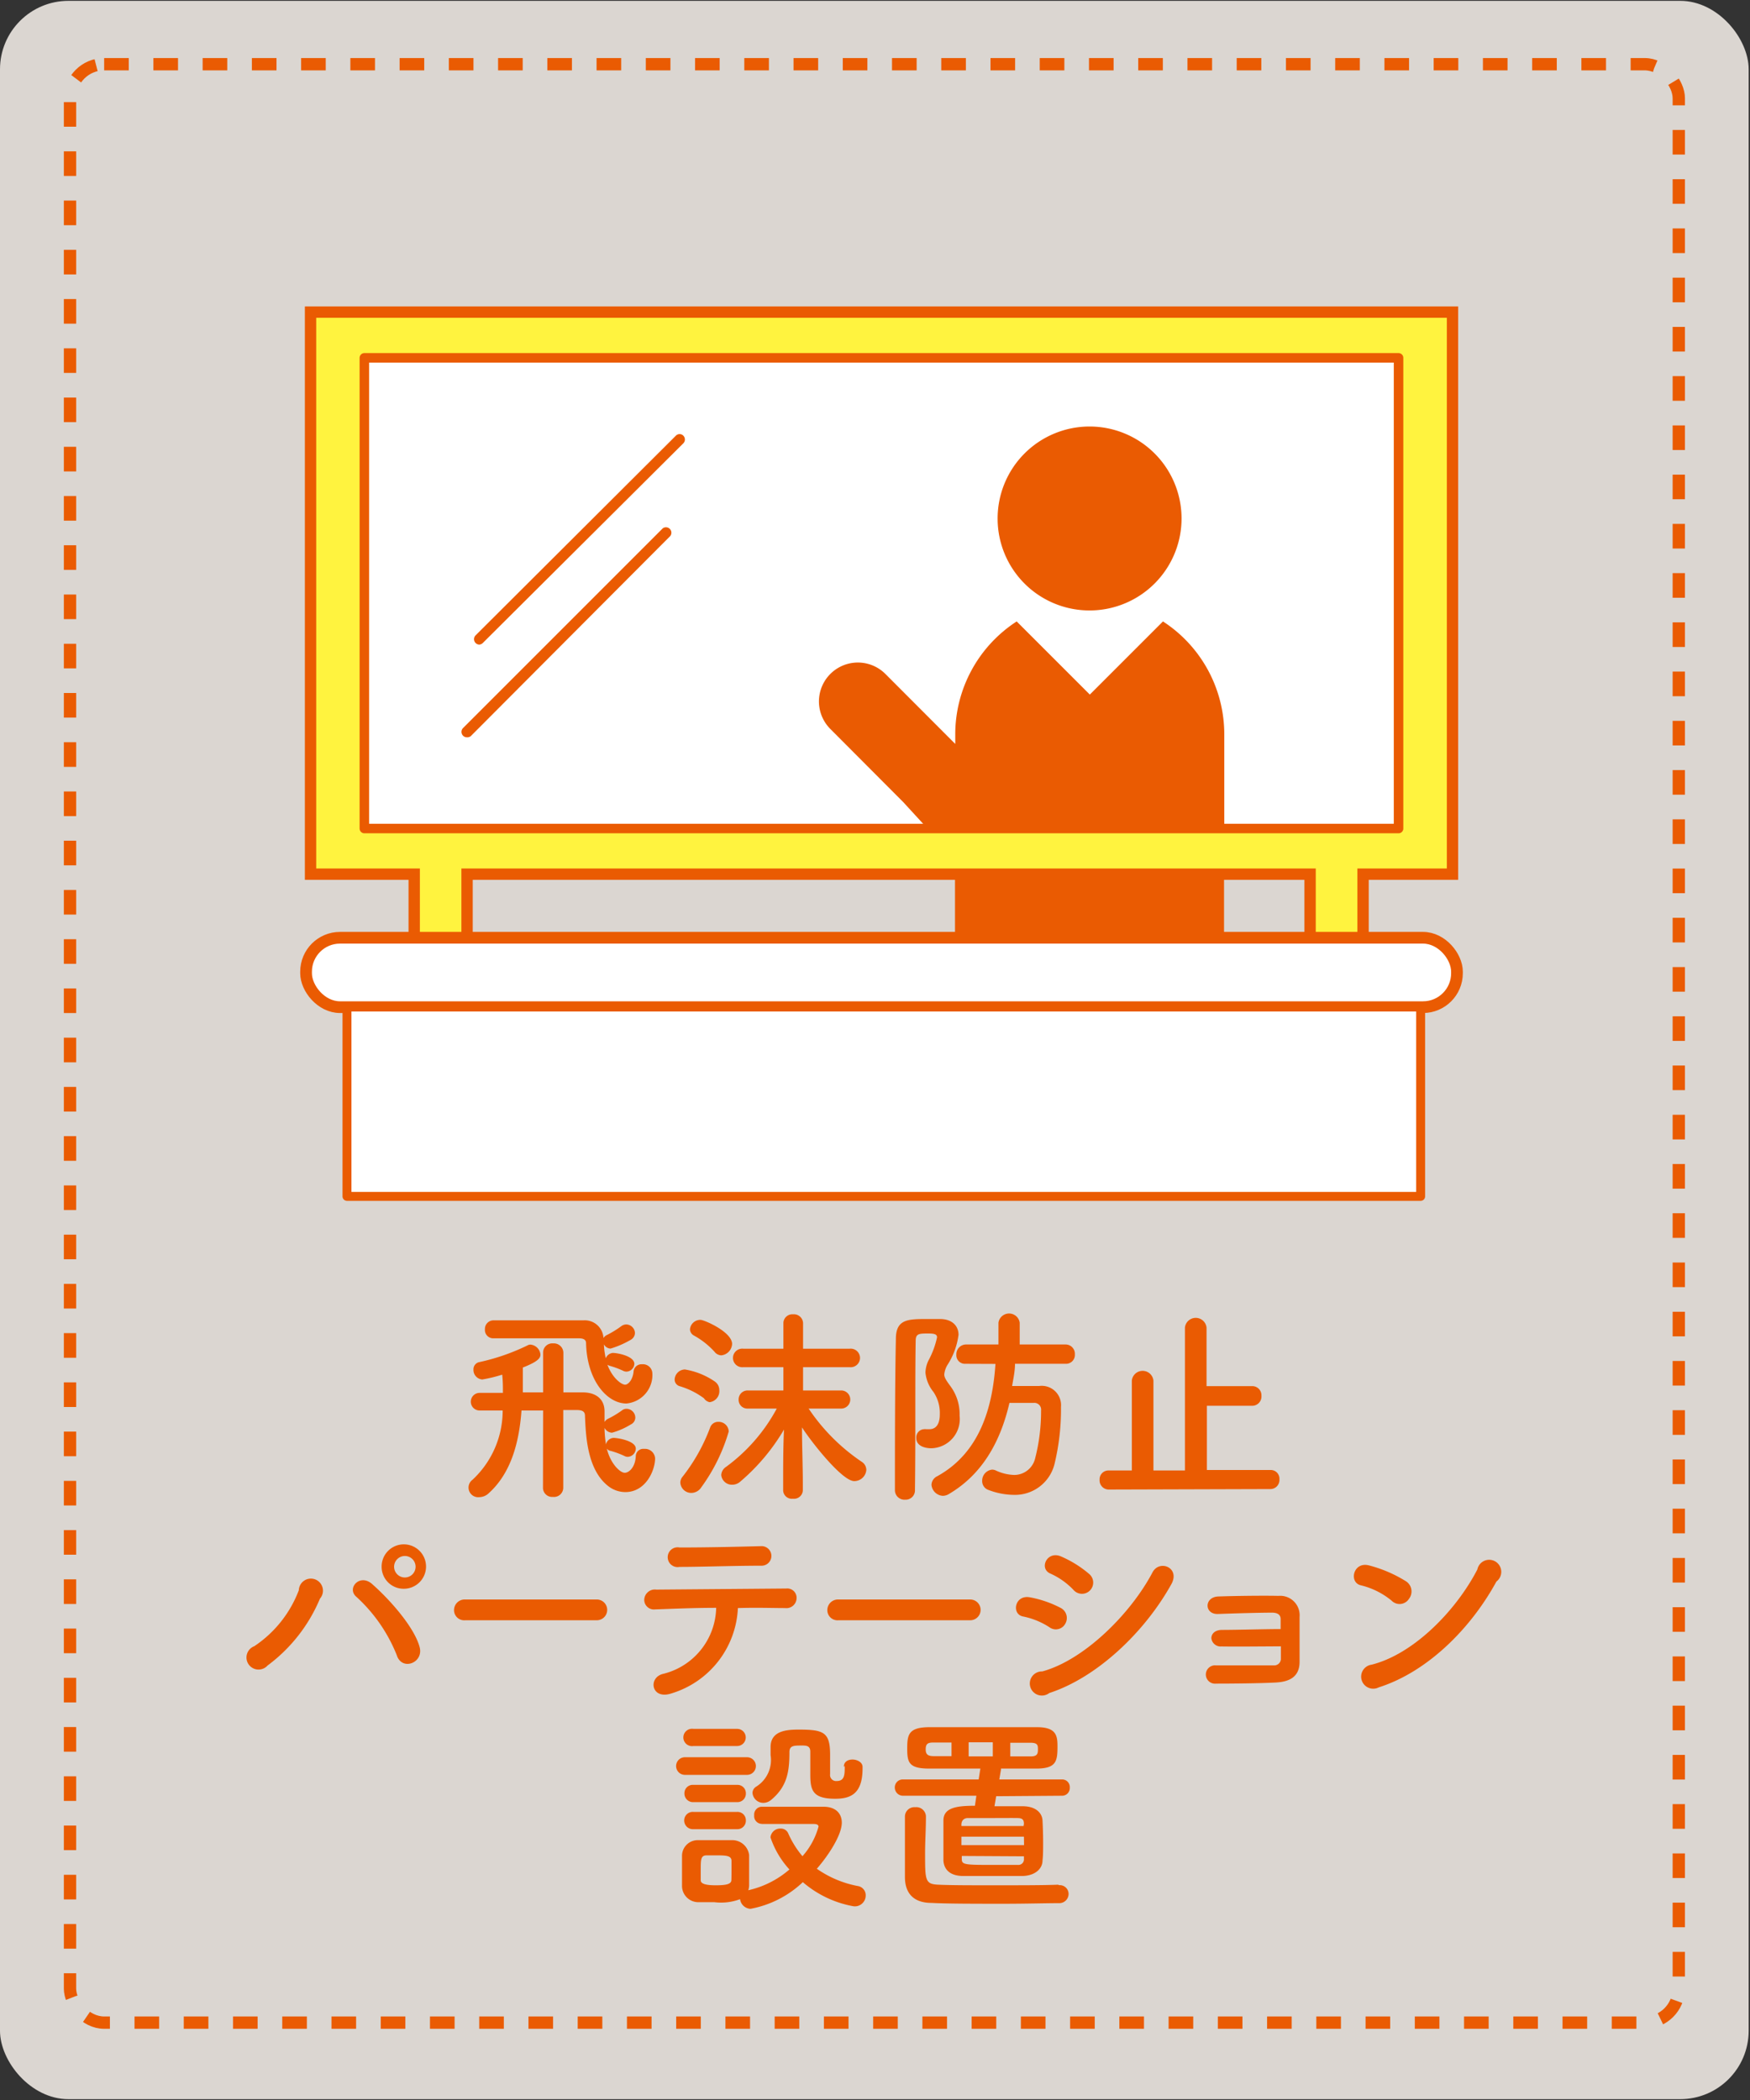
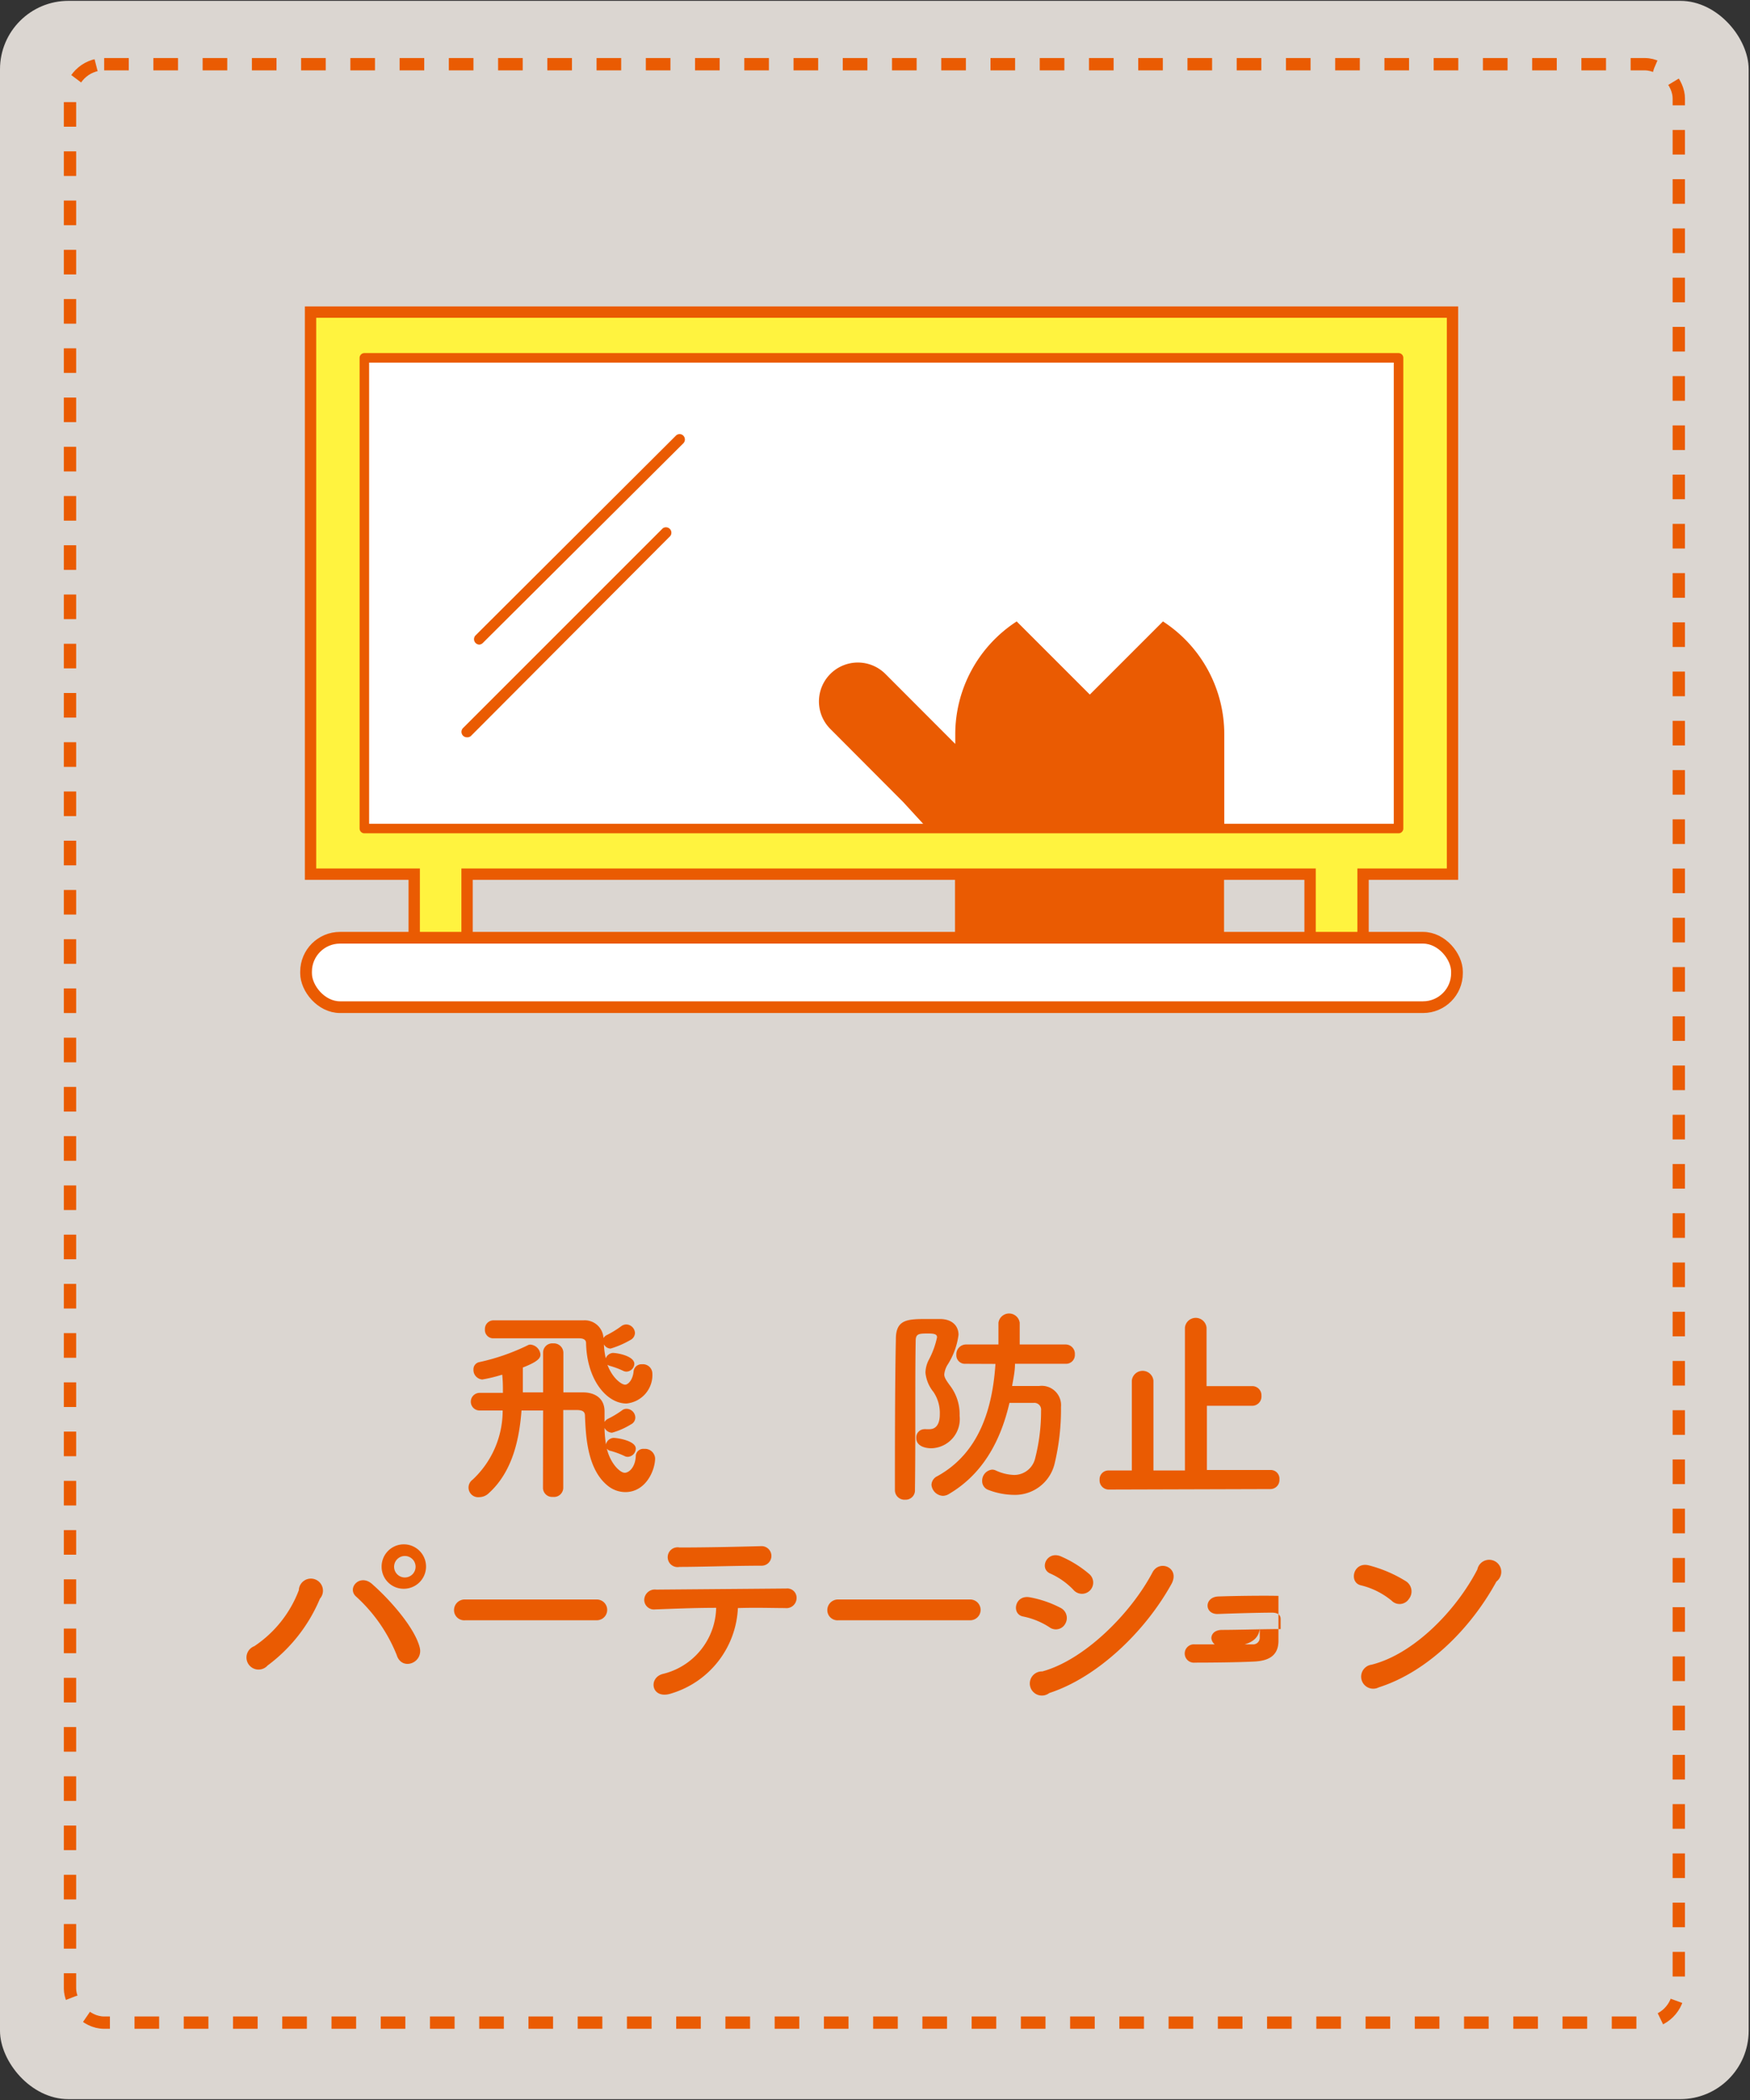
<svg xmlns="http://www.w3.org/2000/svg" id="レイヤー_1" data-name="レイヤー 1" width="145" height="174" viewBox="0 0 145 174">
  <rect x="0" y="0" width="145" height="174" fill="#333333" stroke="none" />
  <defs>
    <style>.cls-1{fill:#dbd6d1;}.cls-2{fill:none;stroke-width:1.02px;stroke-dasharray:2.04;}.cls-2,.cls-3,.cls-4,.cls-6,.cls-7{stroke:#ea5b02;}.cls-2,.cls-3,.cls-6{stroke-miterlimit:10;}.cls-3{fill:#fff33f;stroke-width:0.94px;}.cls-4,.cls-6,.cls-7{fill:#fff;}.cls-4,.cls-7{stroke-linecap:round;stroke-linejoin:round;}.cls-4{stroke-width:0.79px;}.cls-5{fill:#ea5b02;}.cls-6{stroke-width:0.97px;}.cls-7{stroke-width:0.74px;}</style>
  </defs>
  <rect class="cls-1" y="0.07" width="144.89" height="173.86" rx="5.67" />
  <rect class="cls-2" x="5.8" y="5.32" width="133.3" height="162.27" rx="2.83" />
  <polygon class="cls-3" points="120.35 25.86 25.73 25.86 25.73 72.43 34.32 72.43 34.32 77.9 38.7 77.9 38.7 72.43 108.55 72.43 108.55 77.9 112.94 77.9 112.94 72.43 120.35 72.43 120.35 25.86" />
  <rect class="cls-4" x="30.19" y="29.65" width="85.69" height="39" />
-   <path class="cls-5" d="M90.28,50.58A7.62,7.62,0,1,0,82.66,43,7.61,7.61,0,0,0,90.28,50.58Z" />
  <path class="cls-5" d="M39.72,53.41a.45.45,0,0,1-.32-.76L56,36.1a.43.43,0,0,1,.62,0,.45.45,0,0,1,0,.63L40,53.28A.48.48,0,0,1,39.72,53.41Z" />
  <path class="cls-5" d="M38.67,61.09a.45.45,0,0,1-.31-.76L54.91,43.78a.45.45,0,0,1,.63.63L39,61A.48.48,0,0,1,38.67,61.09Z" />
  <path class="cls-5" d="M74.84,66.46l2,2.18,2.31-.07h22.29V60.82a11.14,11.14,0,0,0-5.08-9.33l-6.06,6.06-6.06-6.06a11.15,11.15,0,0,0-5.09,9.33v.82l-5.79-5.8a3.22,3.22,0,0,0-4.56,4.56Z" />
  <rect class="cls-5" x="79.13" y="72.36" width="22.29" height="5.45" />
  <rect class="cls-6" x="25.36" y="77.7" width="95.36" height="5.75" rx="2.81" />
-   <rect class="cls-7" x="28.75" y="83.44" width="88.96" height="15.69" />
  <path class="cls-5" d="M45,116.87H43.21c-.19,2.57-.83,5.15-2.71,6.85a1.16,1.16,0,0,1-.78.33.8.8,0,0,1-.57-1.44,7.83,7.83,0,0,0,2.5-5.74H39.74a.73.73,0,0,1,0-1.46h1.93c0-.5,0-1-.06-1.51a11.94,11.94,0,0,1-1.65.4.79.79,0,0,1-.73-.82.6.6,0,0,1,.49-.62,17.63,17.63,0,0,0,4-1.39.44.44,0,0,1,.23-.06.91.91,0,0,1,.83.82c0,.3-.21.59-1.46,1.08,0,.33,0,.68,0,1s0,.7,0,1.06H45v-3.3a.76.76,0,0,1,.83-.76.79.79,0,0,1,.85.76v3.3l1.62,0c1,0,1.77.49,1.79,1.53v.92a.71.71,0,0,1,.28-.26,7.69,7.69,0,0,0,1.18-.71.59.59,0,0,1,.38-.12.74.74,0,0,1,.71.73.64.64,0,0,1-.38.57,6,6,0,0,1-1.55.68.73.73,0,0,1-.62-.4,9.05,9.05,0,0,0,.12,1.37.68.68,0,0,1,.63-.54c.31,0,1.84.23,1.84.89a.7.7,0,0,1-.66.68.58.58,0,0,1-.28-.07,7,7,0,0,0-1.13-.42.51.51,0,0,1-.33-.19c.31,1.27,1.11,2,1.48,2s.88-.47.92-1.39a.62.62,0,0,1,.69-.59.84.84,0,0,1,.91.78c0,1-.77,2.8-2.47,2.8a2.31,2.31,0,0,1-1.34-.44c-1.82-1.34-1.93-4.2-2-5.87,0-.4-.25-.49-.75-.49H46.67v6.47a.77.77,0,0,1-.85.73.76.76,0,0,1-.83-.73Zm5-6a.65.65,0,0,1,.3-.26,8.34,8.34,0,0,0,1.21-.75.71.71,0,0,1,.39-.12.74.74,0,0,1,.71.71.67.67,0,0,1-.38.58,7.59,7.59,0,0,1-1.64.71.65.65,0,0,1-.55-.35,6.13,6.13,0,0,0,.15,1.15.71.71,0,0,1,.58-.44c.43,0,1.79.27,1.79.91a.68.68,0,0,1-.65.64.61.61,0,0,1-.28-.07,6.89,6.89,0,0,0-1.07-.4.83.83,0,0,1-.23-.1c.42,1.13,1.18,1.65,1.46,1.65s.66-.44.71-1.13a.66.66,0,0,1,.7-.56.78.78,0,0,1,.85.71,2.37,2.37,0,0,1-2.15,2.54c-1.6,0-3.27-1.91-3.34-5,0-.26-.18-.4-.59-.4-1,0-2.23,0-3.5,0s-2.55,0-3.61,0h0a.69.69,0,0,1-.68-.75.71.71,0,0,1,.7-.74c1.3,0,2.62,0,3.89,0s2.49,0,3.58,0A1.55,1.55,0,0,1,50,110.84Z" />
-   <path class="cls-5" d="M58.33,115.86a6.43,6.43,0,0,0-2-1,.57.57,0,0,1-.43-.57.87.87,0,0,1,.85-.82,6.17,6.17,0,0,1,2.48,1,.86.86,0,0,1,.37.71.92.92,0,0,1-.8,1A.73.73,0,0,1,58.33,115.86Zm-1.06,7.84a.91.91,0,0,1-.9-.85.77.77,0,0,1,.19-.5,15.12,15.12,0,0,0,2.28-4.07.7.7,0,0,1,.69-.47.83.83,0,0,1,.85.8,14.89,14.89,0,0,1-2.27,4.62A1,1,0,0,1,57.27,123.7ZM59.2,112a6.63,6.63,0,0,0-1.7-1.34.61.61,0,0,1-.33-.52.86.86,0,0,1,.87-.78c.31,0,2.62,1,2.62,2a1,1,0,0,1-.89.94A.74.74,0,0,1,59.2,112Zm10.53,4.71-2.73,0a16.18,16.18,0,0,0,4.4,4.41.8.8,0,0,1,.38.68,1,1,0,0,1-1,.92c-1,0-3.53-3.21-4.33-4.45,0,1.48.07,3.22.07,4.61v.62a.73.73,0,0,1-.82.68.72.72,0,0,1-.81-.68v-.61c0-1.33,0-3,.07-4.44a16.89,16.89,0,0,1-3.62,4.31,1,1,0,0,1-.68.26.89.89,0,0,1-.9-.8.86.86,0,0,1,.4-.68,14.46,14.46,0,0,0,4.2-4.83l-2.41,0h0a.72.72,0,0,1-.75-.75.74.74,0,0,1,.77-.75l2.94,0v-1.93l-3.32,0a.77.77,0,1,1,0-1.53l3.32,0v-2.12a.74.74,0,0,1,.8-.73.76.76,0,0,1,.83.73v2.12l3.86,0a.77.77,0,1,1,0,1.53l-3.86,0v1.93l3.16,0a.75.75,0,1,1,0,1.5Z" />
  <path class="cls-5" d="M75,124.26a.79.79,0,0,1-.85-.77c0-3.16,0-8.88.08-12.54,0-1.66,1-1.66,2.65-1.66.34,0,.69,0,1,0,1,0,1.54.56,1.54,1.31a6,6,0,0,1-.92,2.5,1.85,1.85,0,0,0-.26.78c0,.26.16.49.47.92a3.9,3.9,0,0,1,.8,2.5A2.42,2.42,0,0,1,77.17,120c-.5,0-1.25-.17-1.25-.85a.68.68,0,0,1,.64-.73.81.81,0,0,1,.19,0l.25,0c.87,0,.87-1,.87-1.27a3.09,3.09,0,0,0-.53-1.82,3,3,0,0,1-.66-1.6,2.43,2.43,0,0,1,.28-1.06,7.12,7.12,0,0,0,.68-1.86c0-.23-.16-.32-.71-.32-.77,0-1.06,0-1.06.61-.06,3.25,0,8.26-.06,12.34A.77.77,0,0,1,75,124.26ZM88.28,113l-4.18,0c0,.62-.14,1.25-.24,1.84.73,0,1.48,0,2.24,0a1.6,1.6,0,0,1,1.81,1.73,19.19,19.19,0,0,1-.54,4.75A3.37,3.37,0,0,1,84,123.86a6,6,0,0,1-2.08-.4.77.77,0,0,1-.54-.75.92.92,0,0,1,.82-.94.7.7,0,0,1,.31.07,3.85,3.85,0,0,0,1.51.37,1.78,1.78,0,0,0,1.74-1.34,15.69,15.69,0,0,0,.5-4,.56.56,0,0,0-.62-.63c-.59,0-1.34,0-2,0-.74,3.2-2.24,5.91-5,7.54a1,1,0,0,1-.52.16,1,1,0,0,1-.94-.91.82.82,0,0,1,.47-.71c3.51-1.93,4.59-5.65,4.83-9.31L80,113h0a.71.71,0,0,1-.76-.76.81.81,0,0,1,.78-.84h2.71l0-1.81a.89.89,0,0,1,1.76,0v1.81h3.81a.77.77,0,0,1,.76.82.73.73,0,0,1-.75.78Z" />
  <path class="cls-5" d="M91.87,123.42a.76.76,0,0,1-.76-.81.73.73,0,0,1,.76-.77h1.91v-7.45a.9.9,0,0,1,1.79,0v7.45h2.61V110a.9.9,0,0,1,1.79,0v4.85h3.79a.76.76,0,0,1,.76.8.77.77,0,0,1-.76.83H100v5.32h5.27a.72.72,0,0,1,.74.78.75.75,0,0,1-.74.8Z" />
  <path class="cls-5" d="M21.07,136.4a9.7,9.7,0,0,0,3.69-4.64,1,1,0,1,1,1.75.7A13.28,13.28,0,0,1,22.17,138,1,1,0,1,1,21.07,136.4Zm11.8.73a13.12,13.12,0,0,0-3.35-4.83c-.83-.71.33-2,1.37-1,1.51,1.34,3.46,3.58,3.88,5.18C35.12,137.78,33.29,138.49,32.87,137.13Zm.58-5.49a1.82,1.82,0,0,1-1.83-1.82,1.84,1.84,0,1,1,1.83,1.82Zm0-2.71a.89.89,0,0,0,0,1.77.89.89,0,1,0,0-1.77Z" />
  <path class="cls-5" d="M38.54,134.25a.84.84,0,0,1-.92-.84.88.88,0,0,1,.92-.88H49.45a.86.86,0,1,1,0,1.72Z" />
  <path class="cls-5" d="M55.67,140.3c-1.7.59-2-1.27-.76-1.6a5.76,5.76,0,0,0,4.43-5.48c-1.93,0-3.84.09-5.06.13a.8.8,0,0,1-.9-.79.88.88,0,0,1,1-.85l10.77-.09a.77.77,0,0,1,.85.84.84.84,0,0,1-.95.78c-1,0-2.38-.05-3.91,0A7.76,7.76,0,0,1,55.67,140.3Zm7.49-10.57c-2.4,0-5,.1-6.86.1a.82.82,0,1,1,0-1.61c2.18,0,4.5-.05,6.77-.11a.81.81,0,1,1,.07,1.62Z" />
  <path class="cls-5" d="M69.47,134.25a.84.84,0,0,1-.92-.84.88.88,0,0,1,.92-.88H80.39a.86.86,0,1,1,0,1.72Z" />
  <path class="cls-5" d="M86.94,134.82a6.28,6.28,0,0,0-2.16-.88c-1-.18-.71-1.83.56-1.59a9,9,0,0,1,2.53.87.94.94,0,0,1,.4,1.31A.89.89,0,0,1,86.94,134.82Zm0,5.46a1,1,0,1,1-.58-1.79c3.46-.94,7.32-4.76,9.14-8.22.58-1.08,2.32-.37,1.55,1C94.83,135.26,90.88,139,86.94,140.28Zm2-8.55a6.06,6.06,0,0,0-1.89-1.34c-1-.4-.3-1.95.88-1.42a9.19,9.19,0,0,1,2.31,1.44.93.93,0,1,1-1.3,1.32Z" />
-   <path class="cls-5" d="M101.2,136.42a.77.77,0,0,1-.83-.68c0-.38.31-.69.89-.69,1.18,0,3.59-.07,4.85-.07,0-.35,0-.63,0-.82,0-.38-.26-.52-.65-.54-1.11,0-3.23.06-4.53.11-1.15.05-1.18-1.39,0-1.45,1.4-.05,3.75-.08,5-.05a1.61,1.61,0,0,1,1.75,1.74c0,.77,0,2.59,0,3.72,0,1.36-1,1.67-2,1.72-1.35.07-3.61.09-4.92.09a.76.76,0,1,1,0-1.51c1.35,0,3.86,0,4.79,0a.55.55,0,0,0,.58-.52c0-.26,0-.65,0-1.06C104.47,136.42,102.35,136.44,101.2,136.42Z" />
+   <path class="cls-5" d="M101.2,136.42a.77.77,0,0,1-.83-.68c0-.38.31-.69.89-.69,1.18,0,3.59-.07,4.85-.07,0-.35,0-.63,0-.82,0-.38-.26-.52-.65-.54-1.11,0-3.23.06-4.53.11-1.15.05-1.18-1.39,0-1.45,1.4-.05,3.75-.08,5-.05c0,.77,0,2.59,0,3.72,0,1.36-1,1.67-2,1.72-1.35.07-3.61.09-4.92.09a.76.76,0,1,1,0-1.51c1.35,0,3.86,0,4.79,0a.55.55,0,0,0,.58-.52c0-.26,0-.65,0-1.06C104.47,136.42,102.35,136.44,101.2,136.42Z" />
  <path class="cls-5" d="M115.31,132.63a6.35,6.35,0,0,0-2.57-1.28c-1-.25-.61-2,.71-1.64a11,11,0,0,1,3.06,1.32,1,1,0,0,1,.23,1.45A.92.92,0,0,1,115.31,132.63Zm-1.07,7.18a1,1,0,1,1-.59-1.88c3.49-.88,7-4.48,8.76-7.89a1,1,0,1,1,1.58,1C121.83,135,118.23,138.54,114.24,139.81Z" />
-   <path class="cls-5" d="M56.75,147.06a.73.73,0,1,1,0-1.46H61.9a.73.73,0,1,1,0,1.46Zm6.36,4.06a.64.64,0,0,1-.62-.71.65.65,0,0,1,.6-.71c.68,0,1.57,0,2.49,0s1.86,0,2.64,0c1.11,0,1.53.64,1.53,1.32,0,1-1.06,2.66-2.07,3.82a8.73,8.73,0,0,0,3.39,1.43.77.77,0,0,1,.66.78.9.9,0,0,1-1,.9,8.81,8.81,0,0,1-4.21-2,8.56,8.56,0,0,1-4.34,2.21.92.92,0,0,1-.86-.8,4.49,4.49,0,0,1-2.13.25c-.49,0-1,0-1.34,0a1.35,1.35,0,0,1-1.34-1.37c0-.38,0-.73,0-1.08s0-.94,0-1.37a1.3,1.3,0,0,1,1.3-1.32c.4,0,.85,0,1.31,0s1.09,0,1.51,0a1.41,1.41,0,0,1,1.44,1.23c0,.4,0,.83,0,1.27s0,.87,0,1.25a1.29,1.29,0,0,1-.07.4,7.82,7.82,0,0,0,3.41-1.72,7.44,7.44,0,0,1-1.57-2.66.81.81,0,0,1,.84-.73.66.66,0,0,1,.64.42,7.77,7.77,0,0,0,1.17,1.87,6.11,6.11,0,0,0,1.33-2.45c0-.2-.26-.22-.38-.22H66.38l-3.25,0Zm-5.65-6.45a.72.72,0,1,1,0-1.42h3.62a.71.71,0,1,1,0,1.42Zm0,6.89a.72.72,0,0,1-.77-.72.71.71,0,0,1,.77-.71h3.61a.69.69,0,0,1,.73.71.7.7,0,0,1-.73.72Zm0-2.24a.71.71,0,0,1-.75-.72.69.69,0,0,1,.75-.71h3.61a.69.69,0,0,1,.73.71.7.7,0,0,1-.73.72ZM60.61,155c0-.28,0-.56,0-.8,0-.45-.42-.47-1.3-.47-.25,0-.49,0-.75,0-.5,0-.5.33-.5,1.25,0,.28,0,.56,0,.82s.35.41,1.24.41,1.29-.1,1.3-.43S60.61,155.26,60.61,155Zm9.31-8.62c0-.42.35-.59.72-.59s.83.22.83.61v.12c0,2.12-1,2.52-2.27,2.52-1.86,0-2.06-.7-2.06-2,0-.64,0-1.39,0-1.91s-.4-.5-.73-.5c-.62,0-1,0-1,.54,0,1.61-.18,2.88-1.56,4a1,1,0,0,1-.6.21.9.9,0,0,1-.9-.82.62.62,0,0,1,.3-.52,2.6,2.6,0,0,0,1.2-2.61c0-.21,0-.43,0-.68v0c0-1.37,1.39-1.44,2.33-1.44,2.06,0,2.6.21,2.6,2.08,0,.56,0,1,0,1.5V147a.5.5,0,0,0,.55.57c.6,0,.66-.45.66-1.06v-.17Z" />
-   <path class="cls-5" d="M82.54,148.83l-.14.83c.94,0,1.86,0,2.33,0,1.11,0,1.62.57,1.65,1.18s.05,1.15.05,1.79,0,1.09-.05,1.53c0,.66-.59,1.25-1.65,1.28-.43,0-1.22,0-2,0-1.13,0-2.33,0-2.91,0-1.16,0-1.61-.59-1.65-1.28,0-.45,0-1,0-1.48s0-1.28,0-1.84c0-1.06,1.08-1.22,2.61-1.22l.12-.83-6.06,0a.68.68,0,0,1-.7-.68.66.66,0,0,1,.7-.67l6.25,0,.14-.9c-1.49,0-3,0-4.24,0-1.68,0-1.82-.51-1.82-1.64s.08-1.77,1.77-1.79h9c1.61,0,1.68.75,1.68,1.59,0,1.19-.08,1.82-1.68,1.84-1,0-1.95,0-3,0v.07l-.14.83,5.18,0a.63.63,0,0,1,.66.67.64.64,0,0,1-.66.68Zm5.21,7.37a.73.73,0,0,1,.79.73.77.77,0,0,1-.8.76c-1,0-2.75.05-4.56.05-2.31,0-4.76,0-6-.07-1.42,0-2.19-.74-2.2-2.12,0-.78,0-1.42,0-2.05,0-.9,0-1.77,0-3a.78.78,0,0,1,.85-.76.8.8,0,0,1,.89.73v0c0,1.17-.07,2.11-.07,3.08,0,2.24,0,2.56,1.08,2.61s2.73.05,4.55.05c2.1,0,4.29,0,5.39-.05Zm-8.91-11.82H77.36c-.47,0-.66.09-.66.57s.26.56.7.56l1.44,0Zm6,7.8H79.66v.7h5.19Zm0-1.06c0-.33-.12-.47-.49-.48s-1.3,0-2.15,0-1.67,0-2,0-.52.2-.54.5v.16h5.15Zm-5.15,2.66V154c0,.45.11.52,2.07.52,1,0,2.09,0,2.57,0a.46.46,0,0,0,.51-.5c0-.07,0-.14,0-.21Zm2.57-9.42h-2v1.17h2Zm1.45,1.17,1.7,0c.52,0,.59-.21.59-.56s0-.57-.62-.57l-1.67,0Z" />
</svg>